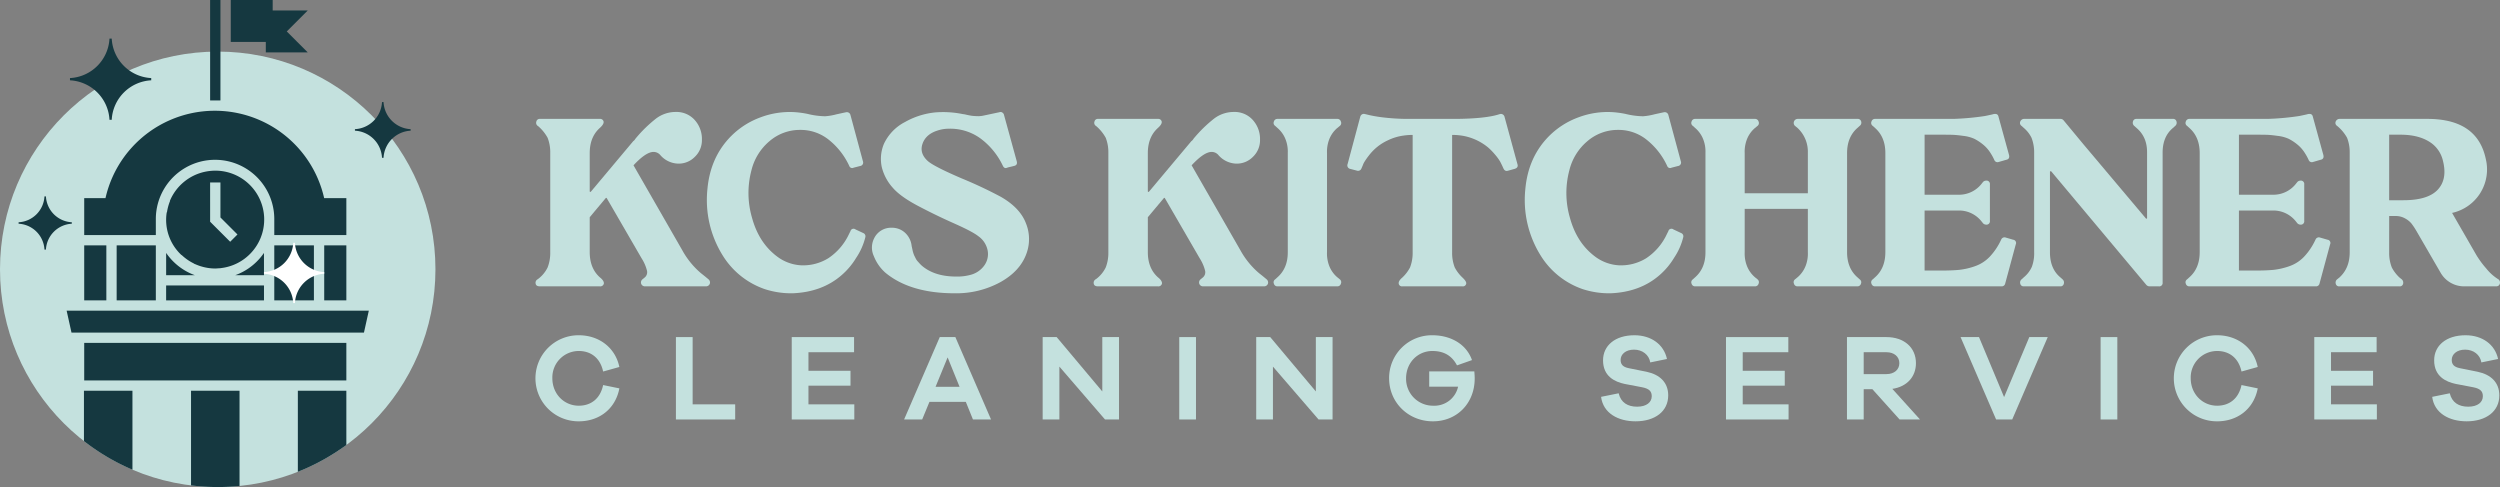
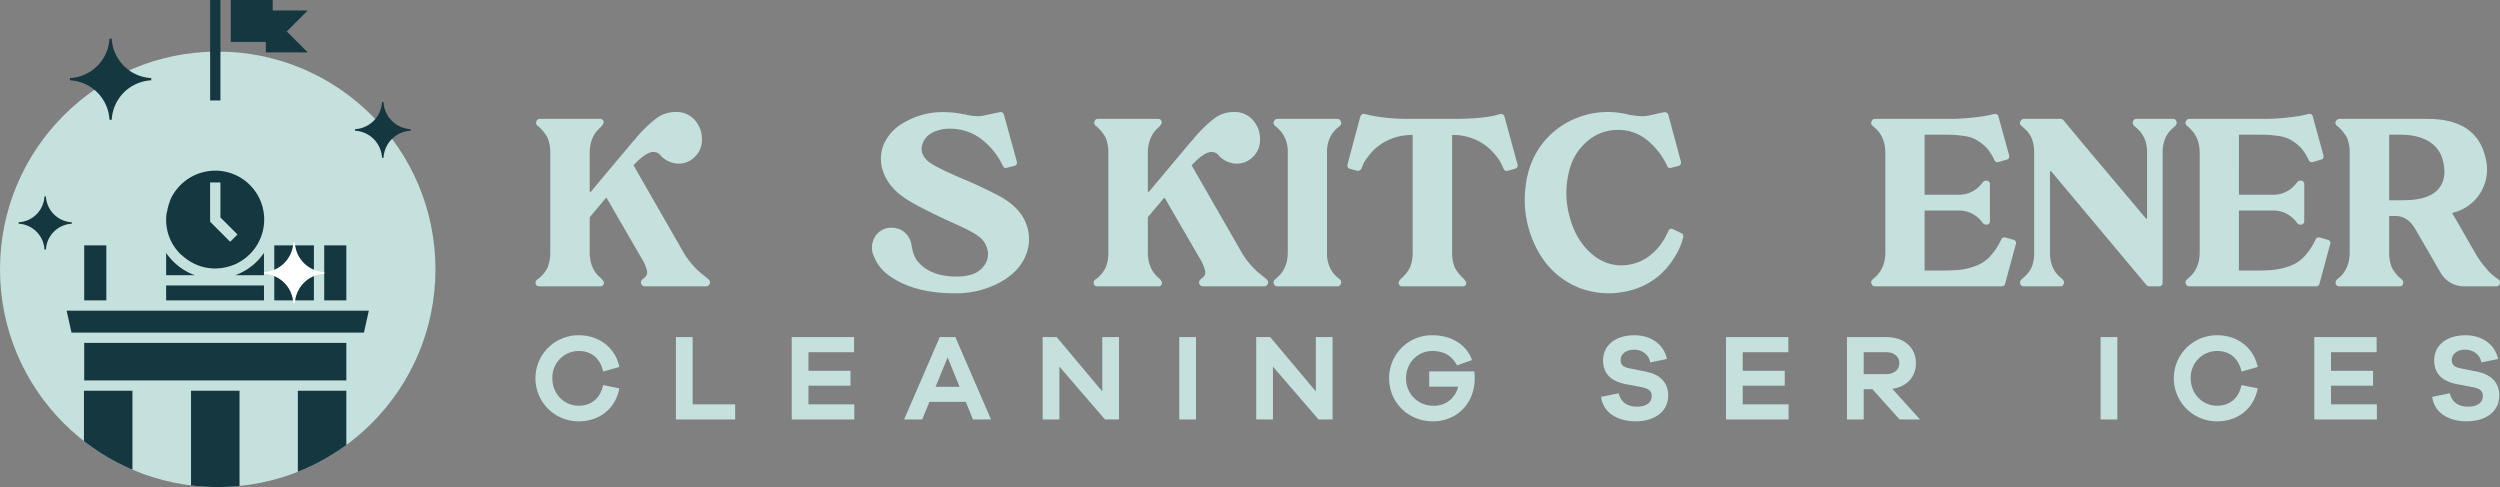
<svg xmlns="http://www.w3.org/2000/svg" viewBox="0 0 1160.131 226.012">
  <rect x="0" y="0" width="1160.131" height="226.012" fill="#808080" stroke="none" />
  <g id="Layer_2" data-name="Layer 2">
    <g id="Layer_1-2" data-name="Layer 1">
      <circle cx="101.036" cy="124.976" r="101.036" style="fill:#c4e1de" />
      <polygon points="39.078 176.543 160.726 176.543 160.726 168.442 160.726 159.116 39.078 159.116 39.078 176.543" style="fill:#153840" />
-       <rect x="54.135" y="113.865" width="18.179" height="25.52" style="fill:#153840" />
      <rect x="127.283" y="113.865" width="18.386" height="25.52" style="fill:#153840" />
-       <path d="M54.135,109.08H72.314v-7.606a27.485,27.485,0,0,1,54.969,0V109.08h33.443V91.948H150.425q-.549-2.438-1.32-4.785a52.021,52.021,0,0,0-98.834,0q-.771,2.346-1.32,4.785H39.078V109.08H54.135Z" style="fill:#153840" />
      <path d="M77.099,117.371v10.321h13.29a27.419,27.419,0,0,1-6.288-3.262h0V124.43A27.7,27.7,0,0,1,77.099,117.371Z" style="fill:#153840" />
      <path d="M115.497,124.43a27.424,27.424,0,0,1-6.288,3.262H122.498V117.371A27.716,27.716,0,0,1,115.497,124.43Z" style="fill:#153840" />
      <polygon points="165.511 144.17 145.669 144.17 127.283 144.17 72.314 144.17 54.135 144.17 34.293 144.17 30.924 144.17 33.173 154.332 34.293 154.332 165.511 154.332 168.897 154.332 171.148 144.17 165.511 144.17" style="fill:#153840" />
      <rect x="97.51" width="4.785" height="46.61" style="fill:#153840" />
      <rect x="77.094" y="132.468" width="45.409" height="6.922" style="fill:#153840" />
      <polygon points="123.35 24.317 142.804 24.317 133.077 14.591 142.804 4.864 126.538 4.864 126.538 0.001 107.085 0.001 107.085 19.454 123.35 19.454 123.35 24.317" style="fill:#153840" />
      <polygon points="49.35 113.865 47.268 113.865 39.078 113.865 39.078 139.385 49.35 139.385 49.35 113.865" style="fill:#153840" />
      <polygon points="150.454 113.865 150.454 139.385 160.726 139.385 160.726 113.865 152.536 113.865 150.454 113.865" style="fill:#153840" />
      <path d="M99.902,79.194a22.85,22.85,0,0,0-2.596.159c-.604.067-1.2.16-1.789.273q-.188.036-.373.076A22.767,22.767,0,0,0,78.815,93.267l.109-.032A22.526,22.526,0,0,0,77.476,98.57l-.088-.114A22.272,22.272,0,0,0,84.266,118.41l.003-.097a22.719,22.719,0,0,0,5.787,4l-.072.026c.308.149.635.262.952.398.098.043.197.083.296.124.593.245,1.196.468,1.813.663.104.033.21.061.315.093.639.192,1.284.364,1.945.5.036.007.073.012.109.019a22.173,22.173,0,0,0,4.386.466c.539,0,1.063-.055,1.591-.093.3-.02.604-.021.901-.053.183-.021.36-.058.541-.083a22.684,22.684,0,0,0-2.931-45.18Zm6.913,32.999-9.307-9.305V84.659h4.785v16.247l7.905,7.903Z" style="fill:#153840" />
      <path d="M38.955,181.328V204.69A100.956,100.956,0,0,0,61.462,217.964V181.328Z" style="fill:#153840" />
      <path d="M138.219,181.328v37.621a100.843,100.843,0,0,0,22.507-12.454v-25.167Z" style="fill:#153840" />
      <path d="M88.648,181.328V225.255a102.011,102.011,0,0,0,12.388.757q5.123,0,10.12-.503V181.328Z" style="fill:#153840" />
      <path d="M51.844,17.898H50.807A19.368,19.368,0,0,1,32.473,36.232v1.036A19.368,19.368,0,0,1,50.807,55.601h1.037A19.368,19.368,0,0,1,70.177,37.267V36.231A19.368,19.368,0,0,1,51.844,17.898Z" style="fill:#153840" />
      <path d="M177.982,47.369h-.711a13.277,13.277,0,0,1-12.568,12.568v.71a13.277,13.277,0,0,1,12.568,12.568h.711A13.277,13.277,0,0,1,190.55,60.647v-.71A13.277,13.277,0,0,1,177.982,47.369Z" style="fill:#153840" />
      <path d="M21.313,91.133h-.679A12.686,12.686,0,0,1,8.625,103.142v.678a12.686,12.686,0,0,1,12.008,12.008h.679A12.686,12.686,0,0,1,33.321,103.82v-.678A12.686,12.686,0,0,1,21.313,91.133Z" style="fill:#153840" />
      <path d="M136.86,112.675h-.769A14.36,14.36,0,0,1,122.498,126.268v.768a14.36,14.36,0,0,1,13.593,13.593h.769a14.361,14.361,0,0,1,13.593-13.593v-.768A14.361,14.361,0,0,1,136.86,112.675Z" style="fill:#fff" />
      <path d="M248.571,131.663a1.851,1.851,0,0,1,.999-2.11,14.828,14.828,0,0,0,4.552-5.439,18.462,18.462,0,0,0,1.221-6.994V70.938a18.462,18.462,0,0,0-1.221-6.994,19.454,19.454,0,0,0-4.44-5.439,1.71,1.71,0,0,1-.777-2.11,1.55,1.55,0,0,1,1.665-1.221H278.323a1.624,1.624,0,0,1,1.776,1.221q.221,1.223-1.776,2.998-4.663,4.22-4.663,11.656V88.811q.109.446.555.111L293.865,65.498a2.02,2.02,0,0,0,.555-.499,3.35,3.35,0,0,0,.444-.611,61.885,61.885,0,0,1,9.658-9.436,15.087,15.087,0,0,1,9.103-2.998,11.337,11.337,0,0,1,8.437,3.387,13.134,13.134,0,0,1,3.663,8.715v.888a10.587,10.587,0,0,1-3.219,7.771,10.462,10.462,0,0,1-7.66,3.219,11.367,11.367,0,0,1-8.548-4.107,4.141,4.141,0,0,0-2.997-1.332q-3.554,0-9.325,6.216l22.758,39.632a37.94,37.94,0,0,0,8.548,10.435q1.998,1.557,3.553,2.887a1.895,1.895,0,0,1,.555,1.998,1.85,1.85,0,0,1-1.776,1.221H299.305a1.847,1.847,0,0,1-1.776-1.221,1.892,1.892,0,0,1,.555-1.998l1.221-1a3.172,3.172,0,0,0,.944-2.997,19.316,19.316,0,0,0-2.498-5.773L281.542,91.92a.328.328,0,0,0-.222-.111.321.321,0,0,0-.222.111L273.66,100.8v16.208q0,7.438,4.663,11.656,2.107,1.666,1.887,2.998a1.699,1.699,0,0,1-1.887,1.221H250.57Q248.792,132.884,248.571,131.663Z" style="fill:#c4e1de" />
-       <path d="M335.384,118.563a48.625,48.625,0,0,1-7.105-30.752q1.332-14.987,11.101-24.756a37.352,37.352,0,0,1,13.544-8.603,38.536,38.536,0,0,1,16.208-2.387,48.082,48.082,0,0,1,5.551.776,36.568,36.568,0,0,0,8.215,1.111,27.421,27.421,0,0,0,5.218-.888q4.551-1,4.663-.999a1.71,1.71,0,0,1,1.887,1.332l5.773,21.426a1.62,1.62,0,0,1-1.332,2.221l-2.998.776a1.399,1.399,0,0,1-1.887-.555,33.367,33.367,0,0,0-9.38-12.211A20.808,20.808,0,0,0,371.464,60.28a21.64,21.64,0,0,0-14.432,5.274,25.538,25.538,0,0,0-8.326,13.488,40.949,40.949,0,0,0,.277,22.036q3.164,11.602,11.601,17.929a20.242,20.242,0,0,0,11.101,4.107,22.215,22.215,0,0,0,12.767-3.33A27.271,27.271,0,0,0,394,108.572l.666-1.333a1.465,1.465,0,0,1,2.331-.777l3.553,1.665a1.619,1.619,0,0,1,.999,1.998,29.87,29.87,0,0,1-4.218,9.492,33.342,33.342,0,0,1-6.883,8.159q-8.992,7.77-22.647,8.326a39.879,39.879,0,0,1-12.767-1.887A37.121,37.121,0,0,1,335.384,118.563Z" style="fill:#c4e1de" />
      <path d="M410.873,126.556a19.867,19.867,0,0,1-5.328-7.605,9.48,9.48,0,0,1,.111-8.381,8.672,8.672,0,0,1,8.104-4.884,8.924,8.924,0,0,1,6.05,2.164,9.668,9.668,0,0,1,3.164,5.718,8.464,8.464,0,0,0,.222,1.221q.221 1.0.277,1.333a10.79,10.79,0,0,0,.333,1.221,9.138,9.138,0,0,0,.499,1.333c.147.296.351.704.611,1.221a5.924,5.924,0,0,0,.888,1.332q.5.557,1.166,1.277a11.301,11.301,0,0,0,1.554,1.388q5.771,4.442,15.209,4.441a23.274,23.274,0,0,0,6.994-.888,11.323,11.323,0,0,0,6.05-4.274,9.013,9.013,0,0,0,1.554-6.883,10.537,10.537,0,0,0-4.385-6.717q-2.664-2.108-11.157-5.884-8.492-3.772-16.708-8.103-8.217-4.33-11.768-8.437a22.296,22.296,0,0,1-5.107-9.548,18.101,18.101,0,0,1,.999-10.88,21.795,21.795,0,0,1,9.769-10.102,35.796,35.796,0,0,1,13.877-4.441,45.333,45.333,0,0,1,12.989.777,9.889,9.889,0,0,1,1.554.277q1.221.279,2.22.444a21.965,21.965,0,0,0,2.775.222,11.366,11.366,0,0,0,3.108-.278l7.327-1.554a1.348,1.348,0,0,1,1.221.111,1.746,1.746,0,0,1,.888,1.221L471.82,74.823q.442,1.665-.999,2.11-.778.224-1.998.5a13.044,13.044,0,0,0-1.776.499q-1.111.333-1.776-1.222a33.781,33.781,0,0,0-10.158-12.378,23.835,23.835,0,0,0-14.488-4.607,16.844,16.844,0,0,0-5.329.777q-5.552,1.665-7.161,6.105-1.61,4.442,2.387,8.104,2.886,2.555,15.82,8.104a198.409,198.409,0,0,1,18.151,8.548q8.88,5.108,11.601,12.267a19.488,19.488,0,0,1,.278,13.932q-2.888,8.218-12.156,13.377a42.727,42.727,0,0,1-21.148,5.162Q422.419,136.103,410.873,126.556Z" style="fill:#c4e1de" />
      <path d="M507.564,131.663a1.851,1.851,0,0,1,.999-2.11,14.829,14.829,0,0,0,4.552-5.439,18.462,18.462,0,0,0,1.221-6.994V70.938a18.462,18.462,0,0,0-1.221-6.994,19.456,19.456,0,0,0-4.44-5.439,1.71,1.71,0,0,1-.777-2.11,1.55,1.55,0,0,1,1.665-1.221h27.753a1.624,1.624,0,0,1,1.776,1.221q.221,1.223-1.776,2.998-4.663,4.22-4.662,11.656V88.811c.072.297.258.334.555.111L552.858,65.498a2.023,2.023,0,0,0,.555-.499,3.349,3.349,0,0,0,.444-.611,61.889,61.889,0,0,1,9.658-9.436,15.087,15.087,0,0,1,9.103-2.998,11.338,11.338,0,0,1,8.437,3.387,13.135,13.135,0,0,1,3.663,8.715v.888A10.587,10.587,0,0,1,581.5,72.714a10.461,10.461,0,0,1-7.66,3.219,11.367,11.367,0,0,1-8.548-4.107,4.141,4.141,0,0,0-2.997-1.332q-3.554,0-9.325,6.216l22.758,39.632a37.94,37.94,0,0,0,8.548,10.435q1.998,1.557,3.553,2.887a1.894,1.894,0,0,1,.555,1.998,1.85,1.85,0,0,1-1.776,1.221H558.298a1.847,1.847,0,0,1-1.776-1.221,1.892,1.892,0,0,1,.555-1.998l1.221-1a3.173,3.173,0,0,0,.944-2.997,19.314,19.314,0,0,0-2.498-5.773L540.536,91.92a.329.329,0,0,0-.222-.111.321.321,0,0,0-.222.111L532.654,100.8v16.208q0,7.438,4.662,11.656,2.107,1.666,1.887,2.998a1.699,1.699,0,0,1-1.887,1.221H509.563Q507.786,132.884,507.564,131.663Z" style="fill:#c4e1de" />
      <path d="M591.712,58.393a1.612,1.612,0,0,1-.555-1.998,1.655,1.655,0,0,1,1.665-1.221h27.753a1.657,1.657,0,0,1,1.665,1.221,1.675,1.675,0,0,1-.444,1.998l-1.221,1a13.213,13.213,0,0,0-3.886,5.662,15.963,15.963,0,0,0-.888,5.994v45.96a15.952,15.952,0,0,0,.888,5.994,13.195,13.195,0,0,0,3.886,5.662l1.221,1a1.676,1.676,0,0,1,.444,1.998,1.656,1.656,0,0,1-1.665,1.221H592.822a1.653,1.653,0,0,1-1.665-1.221,1.613,1.613,0,0,1,.555-1.998l1.11-1q4.771-4.218,4.774-11.545V70.938a15.617,15.617,0,0,0-.888-5.883,13.237,13.237,0,0,0-3.885-5.662Z" style="fill:#c4e1de" />
      <path d="M626.569,78.376a1.645,1.645,0,0,1-1.221-2.22l5.884-21.981a1.741,1.741,0,0,1,1.776-1.333q.109,0,2.609.611a63.62,63.62,0,0,0,7.438,1.165,96.946,96.946,0,0,0,10.824.555h21.648q14.097-.109,20.427-2.22a1.627,1.627,0,0,1,1.332.111,1.701,1.701,0,0,1,.888,1.11l5.995,21.981q.554,1.665-1.332,2.22-1.223.333-1.998.555-.778.223-1.221.333-1.332.333-1.998-1.221l-.666-1.444c-.149-.295-.389-.777-.721-1.443a19.534,19.534,0,0,0-2.11-2.998,30.813,30.813,0,0,0-3.553-3.719,25.402,25.402,0,0,0-12.156-5.496,29.924,29.924,0,0,0-4.44-.333h-.111V117.12a18.433,18.433,0,0,0,1.221,6.994,17.67,17.67,0,0,0,3.553,4.663q1.886,1.777,1.776,2.775a1.552,1.552,0,0,1-1.776,1.332H650.77a1.536,1.536,0,0,1-1.665-1.11q-.333-1.332,1.665-2.997a17.712,17.712,0,0,0,3.553-4.663,18.462,18.462,0,0,0,1.221-6.994V62.612h-.111a29.176,29.176,0,0,0-4.329.333,23.746,23.746,0,0,0-7.049,2.165,23.091,23.091,0,0,0-8.77,6.994,30.266,30.266,0,0,0-2.11,2.997,7.063,7.063,0,0,0-.721,1.499l-.666,1.554a1.681,1.681,0,0,1-2.22.999Z" style="fill:#c4e1de" />
      <path d="M714.935,118.563A48.625,48.625,0,0,1,707.83,87.812q1.332-14.987,11.101-24.756a37.352,37.352,0,0,1,13.544-8.603,38.535,38.535,0,0,1,16.208-2.387,48.082,48.082,0,0,1,5.551.776,36.569,36.569,0,0,0,8.215,1.111,27.423,27.423,0,0,0,5.218-.888q4.55-1,4.662-.999a1.71,1.71,0,0,1,1.887,1.332l5.773,21.426a1.62,1.62,0,0,1-1.332,2.221L775.66,77.82a1.399,1.399,0,0,1-1.887-.555,33.368,33.368,0,0,0-9.381-12.211A20.807,20.807,0,0,0,751.015,60.28a21.641,21.641,0,0,0-14.432,5.274,25.538,25.538,0,0,0-8.326,13.488,40.948,40.948,0,0,0,.277,22.036q3.164,11.602,11.601,17.929a20.242,20.242,0,0,0,11.101,4.107,22.215,22.215,0,0,0,12.767-3.33,27.271,27.271,0,0,0,9.547-11.212l.666-1.333a1.465,1.465,0,0,1,2.331-.777l3.553,1.665a1.619,1.619,0,0,1,.999,1.998,29.872,29.872,0,0,1-4.218,9.492,33.346,33.346,0,0,1-6.883,8.159q-8.992,7.77-22.647,8.326a39.88,39.88,0,0,1-12.767-1.887A37.121,37.121,0,0,1,714.935,118.563Z" style="fill:#c4e1de" />
-       <path d="M785.539,58.393a1.612,1.612,0,0,1-.555-1.998,1.655,1.655,0,0,1,1.665-1.221h27.753a1.657,1.657,0,0,1,1.665,1.221,1.675,1.675,0,0,1-.444,1.998l-1.221,1a13.213,13.213,0,0,0-3.886,5.662,15.963,15.963,0,0,0-.888,5.994v18.65h29.308V70.938a15.05,15.05,0,0,0-4.774-11.545l-1.221-1a1.88,1.88,0,0,1,1.221-3.219h27.753a1.624,1.624,0,0,1,1.776,1.221,1.825,1.825,0,0,1-.666,1.998l-1.11,1q-4.774,4.22-4.774,11.656v45.96q0,7.438,4.774,11.656l1.11,1a1.614,1.614,0,0,1,.555,1.998,1.655,1.655,0,0,1-1.665,1.221H834.164a1.653,1.653,0,0,1-1.665-1.221,1.67,1.67,0,0,1,.444-1.998l1.221-1a13.225,13.225,0,0,0,3.885-5.662,15.606,15.606,0,0,0,.888-5.883V96.915H809.63v20.094a15.952,15.952,0,0,0,.888,5.994,13.195,13.195,0,0,0,3.886,5.662l1.221,1a1.676,1.676,0,0,1,.444,1.998,1.655,1.655,0,0,1-1.665,1.221H786.65a1.653,1.653,0,0,1-1.665-1.221,1.613,1.613,0,0,1,.555-1.998l1.11-1q4.771-4.218,4.774-11.545V70.938a15.617,15.617,0,0,0-.888-5.883,13.237,13.237,0,0,0-3.885-5.662Z" style="fill:#c4e1de" />
      <path d="M870.132,132.884a1.653,1.653,0,0,1-1.665-1.221,1.613,1.613,0,0,1,.555-1.998l1.11-1q4.772-4.218,4.774-11.656v-45.96q0-7.436-4.774-11.656l-1.11-1a1.612,1.612,0,0,1-.555-1.998,1.655,1.655,0,0,1,1.665-1.221h36.301a122.391,122.391,0,0,0,14.654-1.332c.37-.073,1.072-.223,2.109-.445q1.553-.333,1.887-.444,1.998-.443,2.331,1.221L932.3,71.937q.443,1.89-1.332,2.221l-3.441.999a1.581,1.581,0,0,1-1.998-.777,22.4,22.4,0,0,0-1.665-3.109,16.117,16.117,0,0,0-3.719-4.274,22.142,22.142,0,0,0-3.997-2.609,17.323,17.323,0,0,0-5.051-1.333q-3.221-.442-5.051-.499-1.832-.055-5.939-.055h-6.994V90.365h15.875a13.264,13.264,0,0,0,10.324-4.774l.888-1.11a2.013,2.013,0,0,1,1.443-.666,1.571,1.571,0,0,1,1.776,1.776v16.874a1.57,1.57,0,0,1-1.776,1.776,2.013,2.013,0,0,1-1.443-.666l-.888-1.11a13.269,13.269,0,0,0-10.324-4.774H893.112v27.864h7.327q5.438,0,8.77-.333a32.372,32.372,0,0,0,7.216-1.665,17.347,17.347,0,0,0,6.827-4.33,29.446,29.446,0,0,0,5.273-7.771l.111-.222a1.648,1.648,0,0,1,2.11-.999l3.441.999a1.532,1.532,0,0,1,1.221,2.22l-4.885,18.096a1.64,1.64,0,0,1-1.776,1.332Z" style="fill:#c4e1de" />
      <path d="M938.072,58.393a1.612,1.612,0,0,1-.555-1.998,1.976,1.976,0,0,1,2.109-1.221h16.541a1.792,1.792,0,0,1,1.443.666l9.103,10.991,29.086,34.525a.218.218,0,0,0,.333.111.354.354,0,0,0,.222-.333V70.605q0-7.103-4.884-11.212l-1.11-1a1.89,1.89,0,0,1-.555-1.998,1.55,1.55,0,0,1,1.665-1.221h16.874a1.55,1.55,0,0,1,1.665,1.221,1.893,1.893,0,0,1-.555,1.998l-1.11,1q-4.774,3.995-4.774,11.434v60.281a1.57,1.57,0,0,1-1.776,1.776h-4.33a2.013,2.013,0,0,1-1.443-.666L951.838,79.486c-.297-.073-.482,0-.555.223v37.3q0,7.659,4.774,11.656l1.11,1a1.896,1.896,0,0,1,.555,1.998,1.549,1.549,0,0,1-1.665,1.221H939.182a1.548,1.548,0,0,1-1.665-1.221,1.891,1.891,0,0,1,.555-1.998l1.11-1a13.432,13.432,0,0,0,3.719-4.884,18.043,18.043,0,0,0,1.055-6.772v-45.96a18.795,18.795,0,0,0-1.221-7.105,14.317,14.317,0,0,0-3.553-4.551Z" style="fill:#c4e1de" />
      <path d="M1016.002,132.884a1.653,1.653,0,0,1-1.665-1.221,1.613,1.613,0,0,1,.555-1.998l1.11-1q4.771-4.218,4.774-11.656v-45.96q0-7.436-4.774-11.656l-1.11-1a1.612,1.612,0,0,1-.555-1.998,1.655,1.655,0,0,1,1.665-1.221h36.301a122.391,122.391,0,0,0,14.654-1.332c.37-.073,1.072-.223,2.109-.445q1.553-.333,1.887-.444,1.998-.443,2.331,1.221l4.884,17.762q.443,1.89-1.332,2.221l-3.441.999a1.581,1.581,0,0,1-1.998-.777,22.413,22.413,0,0,0-1.665-3.109,16.115,16.115,0,0,0-3.719-4.274,22.142,22.142,0,0,0-3.997-2.609,17.322,17.322,0,0,0-5.051-1.333q-3.221-.442-5.051-.499-1.832-.055-5.939-.055h-6.994V90.365h15.875a13.264,13.264,0,0,0,10.324-4.774l.888-1.11a2.013,2.013,0,0,1,1.443-.666,1.571,1.571,0,0,1,1.776,1.776v16.874a1.57,1.57,0,0,1-1.776,1.776,2.014,2.014,0,0,1-1.443-.666l-.888-1.11a13.269,13.269,0,0,0-10.324-4.774h-15.875v27.864h7.327q5.438,0,8.77-.333a32.371,32.371,0,0,0,7.216-1.665,17.347,17.347,0,0,0,6.827-4.33,29.448,29.448,0,0,0,5.273-7.771l.111-.222a1.648,1.648,0,0,1,2.109-.999l3.441.999a1.532,1.532,0,0,1,1.221,2.22l-4.885,18.096a1.64,1.64,0,0,1-1.776,1.332Z" style="fill:#c4e1de" />
      <path d="M1084.497,58.393a1.612,1.612,0,0,1-.555-2.109,1.944,1.944,0,0,1,1.887-1.11H1126.46q23.201,0,27.088,18.65a20.642,20.642,0,0,1-15.653,24.978l11.323,19.649a43.672,43.672,0,0,0,4.552,6.162,22.091,22.091,0,0,0,5.329,4.829,1.861,1.861,0,0,1,.999,1.998,1.666,1.666,0,0,1-1.776,1.444h-14.654a12.588,12.588,0,0,1-11.101-6.328l-11.323-19.538a31.05,31.05,0,0,0-2.276-3.386,10.22,10.22,0,0,0-2.886-2.276,8.694,8.694,0,0,0-4.385-1.11h-2.997V117.12a18.433,18.433,0,0,0,1.221,6.994,17.67,17.67,0,0,0,3.553,4.663l1.11.888a2.039,2.039,0,0,1,.555,2.109,1.536,1.536,0,0,1-1.665,1.11h-27.864a1.536,1.536,0,0,1-1.665-1.11,1.958,1.958,0,0,1,.555-2.109l1.11-.888q4.772-4.331,4.774-11.657V70.938a18.462,18.462,0,0,0-1.221-6.994A18.957,18.957,0,0,0,1084.497,58.393Zm24.201,34.526h6.55q11.433,0,15.986-4.884,4.551-4.884,2.443-13.322a14.036,14.036,0,0,0-6.606-9.103q-5.162-3.107-13.155-3.108h-5.218Z" style="fill:#c4e1de" />
      <path d="M279.887,178.683l7.531,1.541c-1.883,9.815-9.643,15.292-18.829,15.292a19.971,19.971,0,1,1,0-39.941c9.186,0,16.889,5.535,18.829,14.721l-7.531,2.112c-1.427-6.619-5.992-9.529-11.298-9.529a12.272,12.272,0,0,0-12.268,12.667c0,7.246,5.421,12.724,12.268,12.724C273.895,188.269,278.46,185.359,279.887,178.683Z" style="fill:#c4e1de" />
      <path d="M341.162,194.66H313.659V156.43h7.76v31.211h19.742Z" style="fill:#c4e1de" />
      <path d="M396.447,194.66H367.404V156.43h28.928v7.018H375.164v8.616h19.514v6.904h-19.514v8.673h21.283Z" style="fill:#c4e1de" />
      <path d="M451.502,194.66,448.193,186.5H431.304l-3.367,8.159H419.55L436.097,156.43h7.246L459.89,194.66Zm-11.754-28.815-5.592,13.637h11.126Z" style="fill:#c4e1de" />
      <path d="M519.282,194.66h-6.505L491.609,170.124V194.66h-7.76V156.43h6.505l21.169,25.22V156.43h7.76Z" style="fill:#c4e1de" />
      <path d="M547.235,194.66V156.43h7.76V194.66Z" style="fill:#c4e1de" />
      <path d="M618.383,194.66h-6.505L590.71,170.124V194.66h-7.76V156.43h6.505l21.169,25.22V156.43h7.76Z" style="fill:#c4e1de" />
      <path d="M684.165,172.35c.114,1.312.171,2.397.171,3.309,0,11.355-8.102,19.857-19.4,19.857-11.412,0-20.313-8.73-20.313-19.97a19.837,19.837,0,0,1,20.085-19.971c8.045,0,15.634,3.765,18.373,11.526l-6.962,2.454c-2.796-5.364-7.246-6.676-11.412-6.676-6.847,0-12.211,5.477-12.211,12.667a12.475,12.475,0,0,0,12.667,12.724,11.244,11.244,0,0,0,11.469-8.844H663.225V172.35Z" style="fill:#c4e1de" />
      <path d="M773.567,166.587l-7.76,1.597c-.571-3.595-3.709-5.934-7.532-5.934-3.88,0-6.219,2.168-6.219,4.736,0,1.94.856,3.309,3.823,3.88l8.217,1.655c6.219,1.312,10.042,5.021,10.042,10.955,0,7.418-6.105,12.039-15.178,12.039-7.988,0-15.006-3.709-15.976-11.355l8.159-1.654c1.027,4.336,4.223,6.219,8.559,6.219,4.451,0,6.79-2.112,6.79-4.85,0-2.168-1.027-3.481-4.45-4.165l-8.102-1.541c-4.564-.97-10.042-3.481-10.042-10.955,0-6.847,5.591-11.64,14.55-11.64C766.206,155.574,772.083,159.796,773.567,166.587Z" style="fill:#c4e1de" />
      <path d="M829.992,194.66H800.95V156.43h28.929v7.018H808.71v8.616h19.514v6.904H808.71v8.673h21.283Z" style="fill:#c4e1de" />
      <path d="M881.511,194.66l-12.61-14.037H864.85V194.66h-7.76V156.43h18.315c8.217,0,13.694,4.85,13.694,12.097,0,6.39-4.279,10.955-10.955,11.925L890.982,194.66Zm-6.105-21.055c3.595,0,5.991-2.054,5.991-5.078S879,163.448,875.405,163.448H864.85v10.157Z" style="fill:#c4e1de" />
-       <path d="M933.772,194.66h-7.475l-16.49-38.229h8.559l11.64,27.844,11.697-27.844h8.559Z" style="fill:#c4e1de" />
      <path d="M974.791,194.66V156.43h7.76V194.66Z" style="fill:#c4e1de" />
      <path d="M1040.177,178.683l7.531,1.541c-1.883,9.815-9.643,15.292-18.829,15.292a19.971,19.971,0,1,1,0-39.941c9.186,0,16.889,5.535,18.829,14.721l-7.531,2.112c-1.427-6.619-5.992-9.529-11.298-9.529a12.272,12.272,0,0,0-12.268,12.667c0,7.246,5.421,12.724,12.268,12.724C1034.185,188.269,1038.75,185.359,1040.177,178.683Z" style="fill:#c4e1de" />
      <path d="M1102.992,194.66H1073.95V156.43h28.928v7.018H1081.71v8.616h19.514v6.904H1081.71v8.673h21.282Z" style="fill:#c4e1de" />
      <path d="M1159.246,166.587l-7.76,1.597c-.571-3.595-3.709-5.934-7.532-5.934-3.88,0-6.219,2.168-6.219,4.736,0,1.94.856,3.309,3.823,3.88l8.217,1.655c6.219,1.312,10.042,5.021,10.042,10.955,0,7.418-6.105,12.039-15.178,12.039-7.988,0-15.006-3.709-15.976-11.355l8.159-1.654c1.027,4.336,4.223,6.219,8.559,6.219,4.451,0,6.79-2.112,6.79-4.85,0-2.168-1.027-3.481-4.45-4.165l-8.102-1.541c-4.564-.97-10.042-3.481-10.042-10.955,0-6.847,5.592-11.64,14.55-11.64C1151.886,155.574,1157.763,159.796,1159.246,166.587Z" style="fill:#c4e1de" />
    </g>
  </g>
</svg>